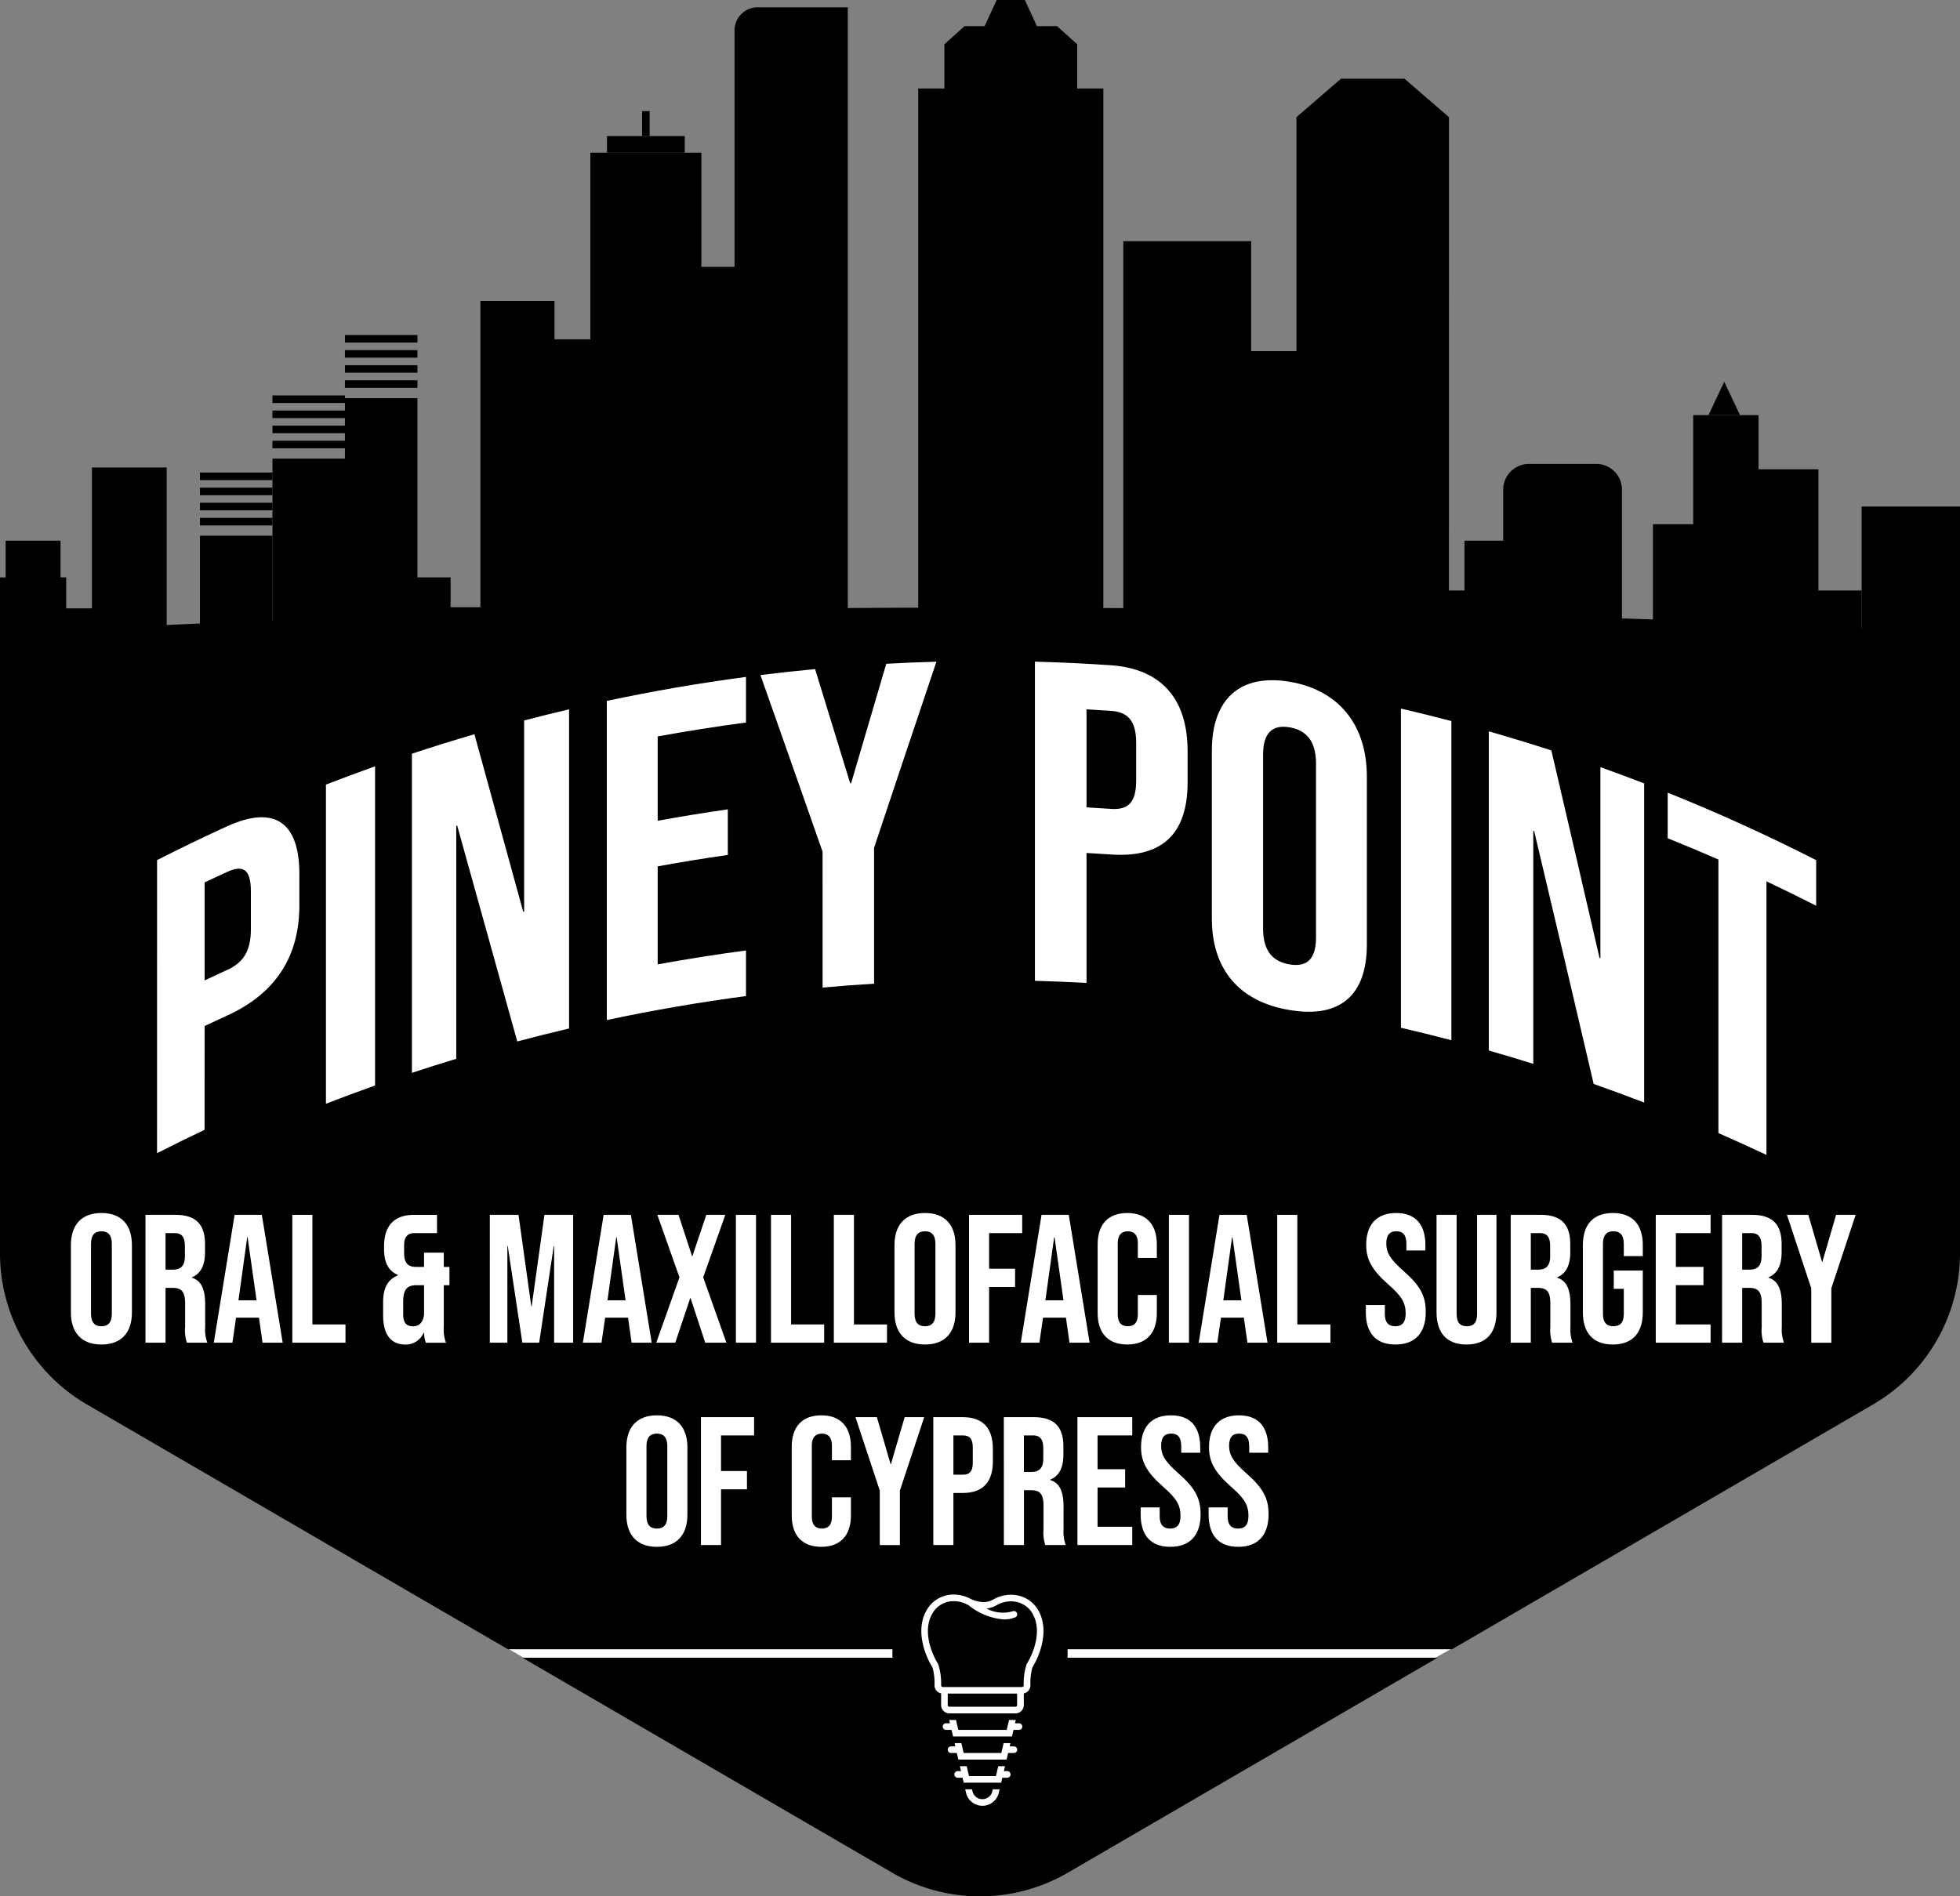
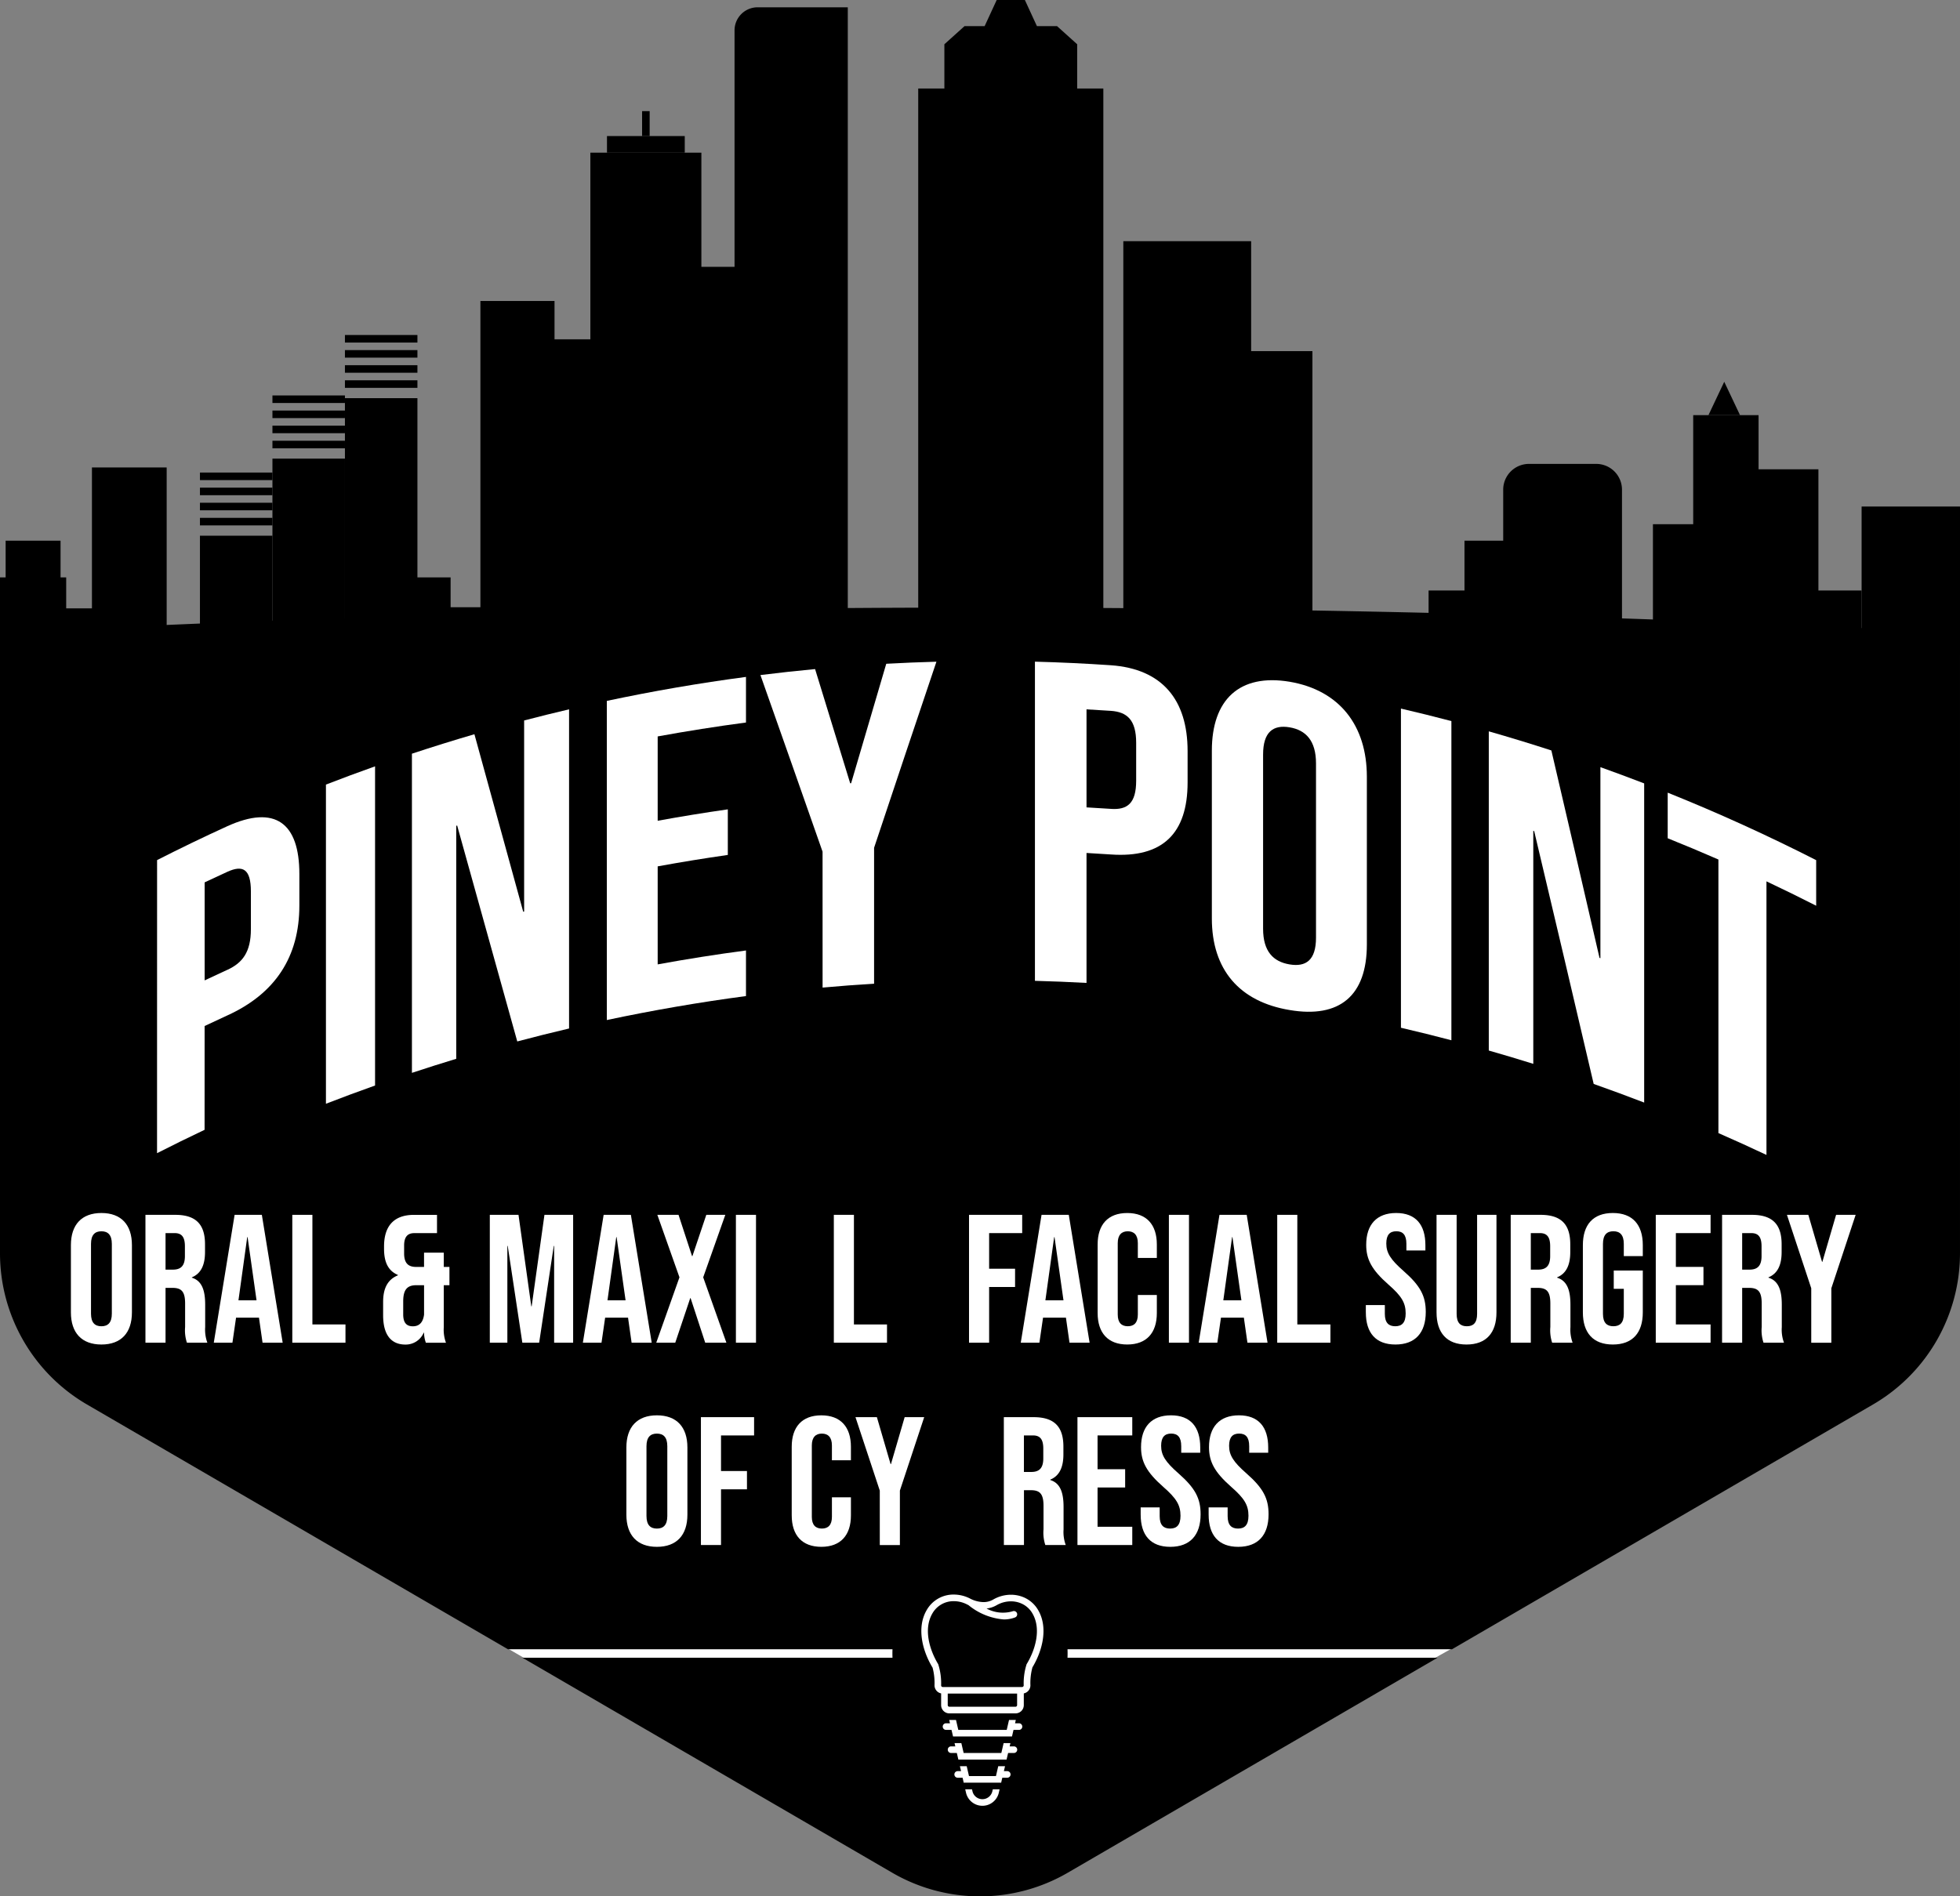
<svg xmlns="http://www.w3.org/2000/svg" width="323.863" height="313.421" viewBox="0 0 323.863 313.421">
  <rect x="0" y="0" width="323.863" height="313.421" fill="#808080" stroke="none" />
  <defs>
    <clipPath id="clip-path">
      <rect id="Retângulo_411" data-name="Retângulo 411" width="323.863" height="313.421" fill="none" />
    </clipPath>
  </defs>
  <g id="Grupo_324" data-name="Grupo 324" transform="translate(-209.471 -6789.896)">
    <g id="Grupo_309" data-name="Grupo 309" transform="translate(-2.233 -157.42)">
      <path id="Caminho_2136" data-name="Caminho 2136" d="M924.291,7169.958l57.051,33.119,56.311.843,51.562-28.915-89.3-20.54Z" transform="translate(-637.498 44.705)" fill="#fff" />
    </g>
    <g id="Grupo_590" data-name="Grupo 590" transform="translate(209.471 6789.896)">
      <g id="Grupo_589" data-name="Grupo 589" clip-path="url(#clip-path)">
        <path id="Caminho_2308" data-name="Caminho 2308" d="M345.385,570.114a4.332,4.332,0,0,0-1.538-.277,4.75,4.75,0,0,0-2.357.634,4.29,4.29,0,0,1-1.671.554,5.693,5.693,0,0,0,4.31.456.546.546,0,1,1,.389,1.02,5.161,5.161,0,0,1-1.845.328,10.51,10.51,0,0,1-5.793-2.327.413.413,0,0,1-.037-.037c-.1-.044-.192-.089-.287-.137a4.766,4.766,0,0,0-2.141-.519,4.014,4.014,0,0,0-3.542,2.022c-1.517,2.595-.464,6.058.961,8.4a10.378,10.378,0,0,1,.479,3.5.272.272,0,0,0,.273.268h13.1a.272.272,0,0,0,.273-.268,10.378,10.378,0,0,1,.479-3.5c1.425-2.339,2.478-5.8.961-8.4a3.938,3.938,0,0,0-2.017-1.716" transform="translate(-176.806 -305.169)" />
        <path id="Caminho_2309" data-name="Caminho 2309" d="M337.183,604.6a.273.273,0,0,0,.273.273h10.917a.273.273,0,0,0,.273-.273v-1.909H337.183Z" transform="translate(-180.583 -322.782)" />
        <path id="Caminho_2310" data-name="Caminho 2310" d="M161.895,216.224c-55.118,0-109.2,1.43-161.895,4.185V322.932a28.915,28.915,0,0,0,14.369,25l69.563,40.457h63.54q-.014.348-.014.7t.014.7H86.327l61.089,35.528a28.865,28.865,0,0,0,29.03,0l61.089-35.528H176.391q.014-.348.014-.7t-.014-.7H239.93l69.563-40.457a28.914,28.914,0,0,0,14.369-25V220.416c-52.723-2.755-106.826-4.192-161.968-4.192m3.155,195.839a2.78,2.78,0,0,1-5.437,0l-.123-.529h1.122l.065.281a1.687,1.687,0,0,0,3.308,0l.065-.281h1.122Zm1.376-2.438h-.811l-.087.379,0,.01-.1.44a.45.45,0,0,0-.106-.011h-5.972a.448.448,0,0,0-.106.011l-.1-.44,0-.01-.087-.379h-.811a.545.545,0,1,1,0-1.091h.557l-.191-.818h1.122l.38,1.636h4.453l.38-1.636h1.122l-.191.818h.557a.545.545,0,1,1,0,1.091m1.091-4.091h-.95l-.254,1.091h-7.965l-.254-1.091h-.95a.545.545,0,1,1,0-1.091h.7l-.125-.545h1.122l.38,1.636h6.228l.38-1.636h1.122l-.125.545h.7a.545.545,0,1,1,0,1.091m.819-3.818h-.882l-.254,1.091h-9.739l-.254-1.091h-.882a.546.546,0,1,1,0-1.091h.628l-.125-.545h1.122l.38,1.637h8l.38-1.637h1.122l-.125.545h.627a.546.546,0,1,1,0,1.091m2.234-10.293a9.812,9.812,0,0,0-.323,2.948,1.369,1.369,0,0,1-1.093,1.317v1.937a1.365,1.365,0,0,1-1.364,1.363H156.873a1.365,1.365,0,0,1-1.365-1.363v-1.937a1.369,1.369,0,0,1-1.093-1.317,9.887,9.887,0,0,0-.32-2.943c-1.612-2.646-2.713-6.536-.971-9.515a5.075,5.075,0,0,1,4.485-2.563,5.881,5.881,0,0,1,2.632.636,5.082,5.082,0,0,0,2.26.611,3.2,3.2,0,0,0,1.639-.438,5.833,5.833,0,0,1,2.9-.779,5.4,5.4,0,0,1,1.926.348,5.027,5.027,0,0,1,2.571,2.185c1.742,2.979.641,6.869-.968,9.51" transform="translate(0 -115.802)" />
        <path id="Caminho_2311" data-name="Caminho 2311" d="M357.273,106.921V14.628h-4.322V7.315l-3.324-2.993H346.3L344.308,0h-4.655l-1.995,4.322h-3.325l-3.325,2.993v7.314h-4.322v92.292Z" transform="translate(-174.962 0)" />
        <rect id="Retângulo_376" data-name="Retângulo 376" width="11.979" height="42.591" transform="translate(56.995 65.809)" />
        <rect id="Retângulo_377" data-name="Retângulo 377" width="11.979" height="1.247" transform="translate(56.995 62.856)" />
        <rect id="Retângulo_378" data-name="Retângulo 378" width="11.979" height="1.247" transform="translate(56.995 60.36)" />
        <rect id="Retângulo_379" data-name="Retângulo 379" width="11.979" height="1.248" transform="translate(56.995 57.864)" />
        <rect id="Retângulo_380" data-name="Retângulo 380" width="11.979" height="1.248" transform="translate(56.995 55.369)" />
        <rect id="Retângulo_381" data-name="Retângulo 381" width="11.979" height="32.75" transform="translate(45.017 75.799)" />
        <rect id="Retângulo_382" data-name="Retângulo 382" width="11.979" height="1.247" transform="translate(45.017 72.846)" />
        <rect id="Retângulo_383" data-name="Retângulo 383" width="11.979" height="1.247" transform="translate(45.017 70.351)" />
        <rect id="Retângulo_384" data-name="Retângulo 384" width="11.979" height="1.247" transform="translate(45.017 67.855)" />
        <rect id="Retângulo_385" data-name="Retângulo 385" width="11.979" height="1.247" transform="translate(45.017 65.36)" />
        <rect id="Retângulo_386" data-name="Retângulo 386" width="11.979" height="20.006" transform="translate(33.038 88.542)" />
        <rect id="Retângulo_387" data-name="Retângulo 387" width="11.979" height="1.248" transform="translate(33.038 85.59)" />
        <rect id="Retângulo_388" data-name="Retângulo 388" width="11.979" height="1.248" transform="translate(33.038 83.094)" />
        <rect id="Retângulo_389" data-name="Retângulo 389" width="11.979" height="1.248" transform="translate(33.038 80.599)" />
        <rect id="Retângulo_390" data-name="Retângulo 390" width="11.979" height="1.248" transform="translate(33.038 78.103)" />
        <rect id="Retângulo_391" data-name="Retângulo 391" width="12.246" height="57.172" transform="translate(79.381 49.748)" />
        <rect id="Retângulo_392" data-name="Retângulo 392" width="18.342" height="81.689" transform="translate(97.551 25.232)" />
        <rect id="Retângulo_393" data-name="Retângulo 393" width="12.852" height="2.745" transform="translate(100.296 22.487)" />
        <rect id="Retângulo_394" data-name="Retângulo 394" width="1.248" height="4.118" transform="translate(106.098 18.369)" />
-         <path id="Caminho_2312" data-name="Caminho 2312" d="M486.449,34.362,479.089,28H468.607l-7.363,6.364v87.553h25.2Z" transform="translate(-247.026 -14.995)" />
        <path id="Caminho_2313" data-name="Caminho 2313" d="M610.44,135.869l-2.609,5.513h5.217Z" transform="translate(-325.533 -72.767)" />
        <path id="Caminho_2314" data-name="Caminho 2314" d="M615.421,156.687v30.985H588.079V165.766h6.654V147.738h10.8v8.949Z" transform="translate(-314.954 -79.123)" />
        <path id="Caminho_2315" data-name="Caminho 2315" d="M280.042,108.314V2.6h-14.9a3.813,3.813,0,0,0-3.812,3.813v101.9Z" transform="translate(-139.957 -1.394)" />
        <path id="Caminho_2316" data-name="Caminho 2316" d="M554.44,196.963V169.3a4.263,4.263,0,0,0-4.287-4.213H539.1a4.264,4.264,0,0,0-4.288,4.213v27.663Z" transform="translate(-286.429 -88.415)" />
        <rect id="Retângulo_395" data-name="Retângulo 395" width="12.347" height="31.286" transform="translate(15.192 77.262)" />
        <rect id="Retângulo_396" data-name="Retângulo 396" width="10.936" height="13.117" transform="translate(0 95.432)" />
        <rect id="Retângulo_397" data-name="Retângulo 397" width="7.911" height="7.848" transform="translate(9.074 100.551)" />
        <rect id="Retângulo_398" data-name="Retângulo 398" width="9.074" height="8.233" transform="translate(0.931 89.364)" />
        <rect id="Retângulo_399" data-name="Retângulo 399" width="8.473" height="13.117" transform="translate(65.984 95.432)" />
        <rect id="Retângulo_400" data-name="Retângulo 400" width="9.075" height="6.558" transform="translate(72.364 100.362)" />
        <rect id="Retângulo_401" data-name="Retângulo 401" width="11.178" height="50.839" transform="translate(89.117 56.081)" />
        <rect id="Retângulo_402" data-name="Retângulo 402" width="14.31" height="62.848" transform="translate(110.756 44.103)" />
        <rect id="Retângulo_403" data-name="Retângulo 403" width="21.123" height="66.866" transform="translate(185.613 39.863)" />
        <rect id="Retângulo_404" data-name="Retângulo 404" width="12.216" height="48.697" transform="translate(204.643 58.033)" />
        <rect id="Retângulo_405" data-name="Retângulo 405" width="9.424" height="10.76" transform="translate(298.18 97.597)" />
        <rect id="Retângulo_406" data-name="Retângulo 406" width="16.258" height="24.639" transform="translate(307.604 83.719)" />
        <rect id="Retângulo_407" data-name="Retângulo 407" width="7.33" height="10.76" transform="translate(236.054 97.597)" />
        <rect id="Retângulo_408" data-name="Retângulo 408" width="9.773" height="18.993" transform="translate(241.987 89.364)" />
        <path id="Caminho_2317" data-name="Caminho 2317" d="M55.869,297.921q5.752-2.93,11.6-5.6c7.941-3.605,11.921-.52,11.914,7.9v5.2c.007,8.461-3.972,14.572-11.914,18.176q-1.875.857-3.741,1.741,0,8.579-.006,17.159-3.948,1.87-7.854,3.86,0-24.216.006-48.433m11.6,18.138c2.525-1.152,3.9-2.955,3.9-6.725v-6.255c0-3.766-1.379-4.374-3.9-3.223q-1.875.857-3.741,1.741v16.2q1.866-.884,3.741-1.741" transform="translate(-29.918 -155.762)" fill="#fff" />
        <path id="Caminho_2318" data-name="Caminho 2318" d="M115.963,275.734q4.042-1.568,8.117-3.015v52.752q-4.075,1.448-8.117,3.015V275.734" transform="translate(-62.106 -146.059)" fill="#fff" />
        <path id="Caminho_2319" data-name="Caminho 2319" d="M146.555,259.763q5.141-1.7,10.326-3.217,4.02,14.614,8.064,29.342l.151-.04V254.272q3.7-.968,7.425-1.842v52.752q-4.291,1.007-8.559,2.141-4.985-17.93-9.933-35.687l-.15.046v38.509q-3.673,1.114-7.324,2.323Z" transform="translate(-78.49 -135.193)" fill="#fff" />
        <path id="Caminho_2320" data-name="Caminho 2320" d="M215.895,244.859q11.434-2.429,22.995-3.962v7.535q-7.316.972-14.591,2.3v13.941q5.78-1.057,11.589-1.888v7.536q-5.808.83-11.589,1.888v16.2q7.273-1.331,14.591-2.3v7.536q-11.552,1.534-22.995,3.962V244.859" transform="translate(-115.626 -129.016)" fill="#fff" />
        <path id="Caminho_2321" data-name="Caminho 2321" d="M280.812,266.884q-5.14-14.684-10.266-29.193,4.509-.562,9.03-.988,2.9,9.41,5.8,18.877l.155-.012q2.9-9.9,5.805-19.743,4.143-.228,8.29-.341-5.154,15.289-10.3,30.753V288.7q-4.258.263-8.509.645Z" transform="translate(-144.895 -126.118)" fill="#fff" />
        <path id="Caminho_2322" data-name="Caminho 2322" d="M368.208,235.467q6.278.166,12.549.593c8.513.6,12.675,5.749,12.676,14.169v5.2c0,8.462-4.163,12.506-12.676,11.905q-2.012-.137-4.026-.248v21.478q-4.259-.233-8.523-.346ZM380.757,259.8c2.709.186,4.178-.89,4.178-4.66v-6.255c0-3.766-1.469-5.1-4.178-5.288q-2.012-.137-4.026-.247v16.2q2.013.11,4.026.247" transform="translate(-197.199 -126.108)" fill="#fff" />
        <path id="Caminho_2323" data-name="Caminho 2323" d="M431.151,281.44V253.708c0-8.422,4.555-12.765,12.842-11.388,8.283,1.408,12.769,7.272,12.771,15.694v27.732c0,8.459-4.488,12.242-12.771,10.833-8.287-1.376-12.845-6.68-12.842-15.139m17.21,3.17V255.822c0-3.766-1.684-5.515-4.368-5.967s-4.376.731-4.376,4.5V283.14c0,3.769,1.692,5.452,4.376,5.9s4.368-.664,4.368-4.433" transform="translate(-230.909 -129.643)" fill="#fff" />
        <path id="Caminho_2324" data-name="Caminho 2324" d="M498.424,252.165q4.179.973,8.336,2.066v52.752q-4.156-1.093-8.336-2.066Z" transform="translate(-266.938 -135.051)" fill="#fff" />
        <path id="Caminho_2325" data-name="Caminho 2325" d="M529.681,260.264q5.191,1.484,10.34,3.157,3.992,17.085,7.955,34.284l.148.053V266.182q3.629,1.3,7.232,2.685v52.752q-4.154-1.6-8.343-3.078-4.893-20.978-9.83-41.783l-.149-.047v38.509q-3.665-1.149-7.352-2.2Z" transform="translate(-283.679 -139.388)" fill="#fff" />
        <path id="Caminho_2326" data-name="Caminho 2326" d="M601.713,293.135q-4.17-1.823-8.381-3.515v-7.536q12.448,5,24.534,11.153v7.536q-4.084-2.081-8.214-4.03v45.216q-3.949-1.864-7.939-3.609V293.135" transform="translate(-317.768 -151.074)" fill="#fff" />
        <path id="Caminho_2327" data-name="Caminho 2327" d="M25.226,448.1v-11.11c0-3.381,1.781-5.313,5.042-5.313s5.041,1.932,5.041,5.313V448.1c0,3.381-1.782,5.313-5.041,5.313s-5.042-1.932-5.042-5.313m6.763.211V436.781c0-1.509-.665-2.083-1.721-2.083s-1.721.574-1.721,2.083v11.532c0,1.509.664,2.083,1.721,2.083s1.721-.573,1.721-2.083" transform="translate(-13.51 -231.192)" fill="#fff" />
        <path id="Caminho_2328" data-name="Caminho 2328" d="M51.746,432.328h4.921c3.442,0,4.921,1.6,4.921,4.861v1.3c0,2.174-.694,3.562-2.173,4.166v.06c1.66.513,2.2,2.083,2.2,4.468v3.714a6.223,6.223,0,0,0,.362,2.566H58.6a6.5,6.5,0,0,1-.3-2.6V447c0-1.963-.574-2.6-2.083-2.6H55.067v9.057H51.746Zm4.528,9.057c1.238,0,1.992-.543,1.992-2.234v-1.63c0-1.509-.513-2.174-1.691-2.174H55.067v6.038Z" transform="translate(-27.713 -231.54)" fill="#fff" />
        <path id="Caminho_2329" data-name="Caminho 2329" d="M79.5,432.328H84l3.442,21.133H84.117l-.6-4.2v.06H79.739l-.6,4.136h-3.08Zm3.623,14.129-1.479-10.446h-.06l-1.449,10.446Z" transform="translate(-40.733 -231.54)" fill="#fff" />
        <path id="Caminho_2330" data-name="Caminho 2330" d="M104,432.328h3.321v18.114h5.465v3.019H104Z" transform="translate(-55.701 -231.54)" fill="#fff" />
        <path id="Caminho_2331" data-name="Caminho 2331" d="M136.308,448.932v-2.2c0-2.143.665-3.683,2.446-4.408v-.06c-1.57-.664-2.294-2.053-2.294-4.317v-.392c0-3.381,1.63-5.223,4.951-5.223h3.8v3.019h-3.743c-1.057,0-1.691.544-1.691,2.053v1.3c0,1.69.755,2.234,1.992,2.234h1.3v-2.355h3.261v2.355h.936v3.019h-.936v6.943a6.223,6.223,0,0,0,.362,2.566h-3.321a5.037,5.037,0,0,1-.3-1.66h-.06a3.223,3.223,0,0,1-3.019,1.963c-2.446,0-3.683-1.721-3.683-4.831m6.763-.091v-4.89H141.8c-1.509,0-2.174.724-2.174,2.687v2.143c0,1.509.665,1.962,1.6,1.962,1,0,1.66-.574,1.841-1.9" transform="translate(-73.002 -231.54)" fill="#fff" />
        <path id="Caminho_2332" data-name="Caminho 2332" d="M174.268,432.328h4.74l2.113,15.125h.06l2.113-15.125h4.74v21.133h-3.14v-16h-.06l-2.415,16h-2.778l-2.415-16h-.06v16h-2.9Z" transform="translate(-93.332 -231.54)" fill="#fff" />
        <path id="Caminho_2333" data-name="Caminho 2333" d="M210.794,432.328h4.5l3.442,21.133h-3.321l-.6-4.2v.06h-3.774l-.6,4.136h-3.08Zm3.623,14.129-1.479-10.446h-.06l-1.45,10.446Z" transform="translate(-111.05 -231.54)" fill="#fff" />
        <path id="Caminho_2334" data-name="Caminho 2334" d="M237.315,442.654l-3.653-10.325h3.5l2.233,6.823h.06l2.295-6.823h3.14l-3.653,10.325,3.834,10.808h-3.5l-2.415-7.366h-.06l-2.476,7.366h-3.14Z" transform="translate(-125.044 -231.54)" fill="#fff" />
        <rect id="Retângulo_409" data-name="Retângulo 409" width="3.321" height="21.133" transform="translate(121.598 200.788)" fill="#fff" />
-         <path id="Caminho_2335" data-name="Caminho 2335" d="M274.3,432.328h3.321v18.114h5.464v3.019H274.3Z" transform="translate(-146.905 -231.54)" fill="#fff" />
        <path id="Caminho_2336" data-name="Caminho 2336" d="M296.659,432.328h3.321v18.114h5.465v3.019h-8.785Z" transform="translate(-158.88 -231.54)" fill="#fff" />
-         <path id="Caminho_2337" data-name="Caminho 2337" d="M318.239,448.1v-11.11c0-3.381,1.781-5.313,5.042-5.313s5.041,1.932,5.041,5.313V448.1c0,3.381-1.782,5.313-5.041,5.313s-5.042-1.932-5.042-5.313m6.763.211V436.781c0-1.509-.665-2.083-1.721-2.083s-1.721.574-1.721,2.083v11.532c0,1.509.664,2.083,1.721,2.083s1.721-.573,1.721-2.083" transform="translate(-170.438 -231.192)" fill="#fff" />
        <path id="Caminho_2338" data-name="Caminho 2338" d="M344.759,432.328h8.785v3.019H348.08v5.887h4.287v3.019H348.08v9.208h-3.321Z" transform="translate(-184.641 -231.54)" fill="#fff" />
        <path id="Caminho_2339" data-name="Caminho 2339" d="M366.594,432.328h4.5l3.441,21.133h-3.321l-.6-4.2v.06h-3.774l-.6,4.136h-3.079Zm3.623,14.129-1.479-10.446h-.06l-1.45,10.446Z" transform="translate(-194.492 -231.54)" fill="#fff" />
        <path id="Caminho_2340" data-name="Caminho 2340" d="M390.518,448.223V436.871c0-3.26,1.691-5.192,4.891-5.192s4.891,1.932,4.891,5.192v2.234h-3.14V436.66c0-1.389-.664-1.962-1.66-1.962s-1.661.574-1.661,1.962v11.8c0,1.389.664,1.932,1.661,1.932s1.66-.543,1.66-1.932v-3.231h3.14v2.989c0,3.261-1.691,5.193-4.891,5.193s-4.891-1.932-4.891-5.193" transform="translate(-209.148 -231.192)" fill="#fff" />
        <rect id="Retângulo_410" data-name="Retângulo 410" width="3.321" height="21.133" transform="translate(193.143 200.788)" fill="#fff" />
        <path id="Caminho_2341" data-name="Caminho 2341" d="M429.9,432.328h4.5l3.441,21.133h-3.321l-.6-4.2v.06h-3.774l-.6,4.136h-3.079Zm3.623,14.129-1.479-10.446h-.06l-1.45,10.446Z" transform="translate(-228.398 -231.54)" fill="#fff" />
        <path id="Caminho_2342" data-name="Caminho 2342" d="M454.41,432.328h3.321v18.114H463.2v3.019H454.41Z" transform="translate(-243.366 -231.54)" fill="#fff" />
        <path id="Caminho_2343" data-name="Caminho 2343" d="M485.934,448.1v-1.208h3.14v1.45c0,1.509.664,2.052,1.721,2.052s1.721-.543,1.721-2.113c0-1.751-.664-2.868-2.838-4.77-2.778-2.445-3.683-4.166-3.683-6.582,0-3.32,1.721-5.252,4.951-5.252s4.83,1.932,4.83,5.313v.875h-3.14v-1.087c0-1.509-.6-2.083-1.661-2.083s-1.66.574-1.66,2.023c0,1.54.694,2.657,2.868,4.559,2.778,2.445,3.653,4.136,3.653,6.762,0,3.441-1.751,5.374-5.011,5.374s-4.891-1.932-4.891-5.313" transform="translate(-260.249 -231.192)" fill="#fff" />
        <path id="Caminho_2344" data-name="Caminho 2344" d="M511.089,448.449V432.328h3.321v16.363c0,1.509.634,2.052,1.691,2.052s1.691-.543,1.691-2.052V432.328h3.2v16.121c0,3.381-1.69,5.313-4.951,5.313s-4.951-1.932-4.951-5.313" transform="translate(-273.721 -231.54)" fill="#fff" />
        <path id="Caminho_2345" data-name="Caminho 2345" d="M537.479,432.328H542.4c3.441,0,4.92,1.6,4.92,4.861v1.3c0,2.174-.694,3.562-2.173,4.166v.06c1.66.513,2.2,2.083,2.2,4.468v3.714a6.223,6.223,0,0,0,.362,2.566h-3.381a6.485,6.485,0,0,1-.3-2.6V447c0-1.963-.574-2.6-2.083-2.6H540.8v9.057h-3.321Zm4.528,9.057c1.238,0,1.993-.543,1.993-2.234v-1.63c0-1.509-.513-2.174-1.691-2.174H540.8v6.038Z" transform="translate(-287.855 -231.54)" fill="#fff" />
        <path id="Caminho_2346" data-name="Caminho 2346" d="M563.153,448.1v-11.11c0-3.381,1.691-5.313,4.951-5.313s4.951,1.932,4.951,5.313V438.8h-3.139v-2.023c0-1.509-.665-2.083-1.722-2.083s-1.721.574-1.721,2.083v11.563c0,1.509.665,2.052,1.721,2.052s1.722-.543,1.722-2.052v-4.136h-1.661v-3.019h4.8V448.1c0,3.381-1.69,5.313-4.951,5.313s-4.951-1.932-4.951-5.313" transform="translate(-301.605 -231.192)" fill="#fff" />
        <path id="Caminho_2347" data-name="Caminho 2347" d="M589.088,432.328h9.057v3.019h-5.736v5.585h4.559v3.019h-4.559v6.491h5.736v3.019h-9.057Z" transform="translate(-315.495 -231.54)" fill="#fff" />
        <path id="Caminho_2348" data-name="Caminho 2348" d="M612.682,432.328H617.6c3.442,0,4.92,1.6,4.92,4.861v1.3c0,2.174-.694,3.562-2.173,4.166v.06c1.66.513,2.2,2.083,2.2,4.468v3.714a6.223,6.223,0,0,0,.362,2.566h-3.381a6.489,6.489,0,0,1-.3-2.6V447c0-1.963-.574-2.6-2.083-2.6H616v9.057h-3.321Zm4.528,9.057c1.238,0,1.993-.543,1.993-2.234v-1.63c0-1.509-.513-2.174-1.691-2.174H616v6.038Z" transform="translate(-328.131 -231.54)" fill="#fff" />
        <path id="Caminho_2349" data-name="Caminho 2349" d="M639.773,444.464l-4.016-12.136h3.533l2.264,7.759h.06l2.264-7.759h3.231l-4.016,12.136v9h-3.321Z" transform="translate(-340.489 -231.54)" fill="#fff" />
        <path id="Caminho_2350" data-name="Caminho 2350" d="M222.854,520.1v-11.11c0-3.381,1.781-5.313,5.042-5.313s5.041,1.932,5.041,5.313V520.1c0,3.381-1.782,5.313-5.041,5.313s-5.042-1.932-5.042-5.313m6.763.211V508.781c0-1.509-.665-2.083-1.721-2.083s-1.721.574-1.721,2.083v11.532c0,1.51.664,2.083,1.721,2.083s1.721-.573,1.721-2.083" transform="translate(-119.353 -269.753)" fill="#fff" />
        <path id="Caminho_2351" data-name="Caminho 2351" d="M249.374,504.328h8.785v3.019h-5.464v5.887h4.287v3.019h-4.287v9.208h-3.321Z" transform="translate(-133.556 -270.1)" fill="#fff" />
        <path id="Caminho_2352" data-name="Caminho 2352" d="M281.678,520.223V508.871c0-3.26,1.691-5.192,4.891-5.192s4.891,1.932,4.891,5.192v2.234h-3.14V508.66c0-1.389-.665-1.962-1.66-1.962S285,507.271,285,508.66v11.8c0,1.389.664,1.932,1.661,1.932s1.66-.544,1.66-1.932v-3.231h3.14v2.989c0,3.261-1.691,5.193-4.891,5.193s-4.891-1.932-4.891-5.193" transform="translate(-150.857 -269.753)" fill="#fff" />
        <path id="Caminho_2353" data-name="Caminho 2353" d="M308.378,516.464l-4.016-12.136H307.9l2.264,7.759h.06l2.264-7.759h3.23L311.7,516.464v9h-3.32Z" transform="translate(-163.006 -270.1)" fill="#fff" />
-         <path id="Caminho_2354" data-name="Caminho 2354" d="M332.053,504.328h4.891c3.321,0,4.951,1.842,4.951,5.224v2.083c0,3.381-1.631,5.223-4.951,5.223h-1.57v8.6h-3.321Zm4.891,9.51c1.057,0,1.631-.483,1.631-1.992V509.34c0-1.509-.574-1.993-1.631-1.993h-1.57v6.491Z" transform="translate(-177.836 -270.1)" fill="#fff" />
        <path id="Caminho_2355" data-name="Caminho 2355" d="M357.143,504.328h4.921c3.442,0,4.921,1.6,4.921,4.861v1.3c0,2.174-.694,3.562-2.174,4.166v.06c1.66.513,2.2,2.083,2.2,4.468v3.714a6.223,6.223,0,0,0,.362,2.566H364a6.5,6.5,0,0,1-.3-2.6V519c0-1.963-.574-2.6-2.083-2.6h-1.148v9.057h-3.32Zm4.528,9.057c1.238,0,1.992-.543,1.992-2.234v-1.63c0-1.509-.513-2.174-1.691-2.174h-1.51v6.038Z" transform="translate(-191.273 -270.1)" fill="#fff" />
        <path id="Caminho_2356" data-name="Caminho 2356" d="M383.337,504.328h9.057v3.019h-5.736v5.585h4.559v3.019h-4.559v6.491h5.736v3.019h-9.057Z" transform="translate(-205.302 -270.1)" fill="#fff" />
        <path id="Caminho_2357" data-name="Caminho 2357" d="M405.826,520.1v-1.208h3.14v1.45c0,1.509.664,2.052,1.721,2.052s1.721-.543,1.721-2.113c0-1.751-.664-2.868-2.838-4.77-2.778-2.445-3.683-4.166-3.683-6.582,0-3.32,1.721-5.252,4.951-5.252s4.83,1.932,4.83,5.313v.875h-3.14v-1.087c0-1.509-.6-2.083-1.661-2.083s-1.66.574-1.66,2.023c0,1.54.694,2.657,2.868,4.559,2.778,2.445,3.653,4.136,3.653,6.762,0,3.441-1.751,5.374-5.011,5.374s-4.891-1.932-4.891-5.313" transform="translate(-217.346 -269.753)" fill="#fff" />
        <path id="Caminho_2358" data-name="Caminho 2358" d="M430.006,520.1v-1.208h3.14v1.45c0,1.509.664,2.052,1.721,2.052s1.721-.543,1.721-2.113c0-1.751-.664-2.868-2.838-4.77-2.778-2.445-3.683-4.166-3.683-6.582,0-3.32,1.721-5.252,4.951-5.252s4.83,1.932,4.83,5.313v.875h-3.14v-1.087c0-1.509-.6-2.083-1.661-2.083s-1.66.574-1.66,2.023c0,1.54.694,2.657,2.868,4.559,2.778,2.445,3.653,4.136,3.653,6.762,0,3.441-1.751,5.374-5.011,5.374s-4.891-1.932-4.891-5.313" transform="translate(-230.296 -269.753)" fill="#fff" />
      </g>
    </g>
  </g>
</svg>